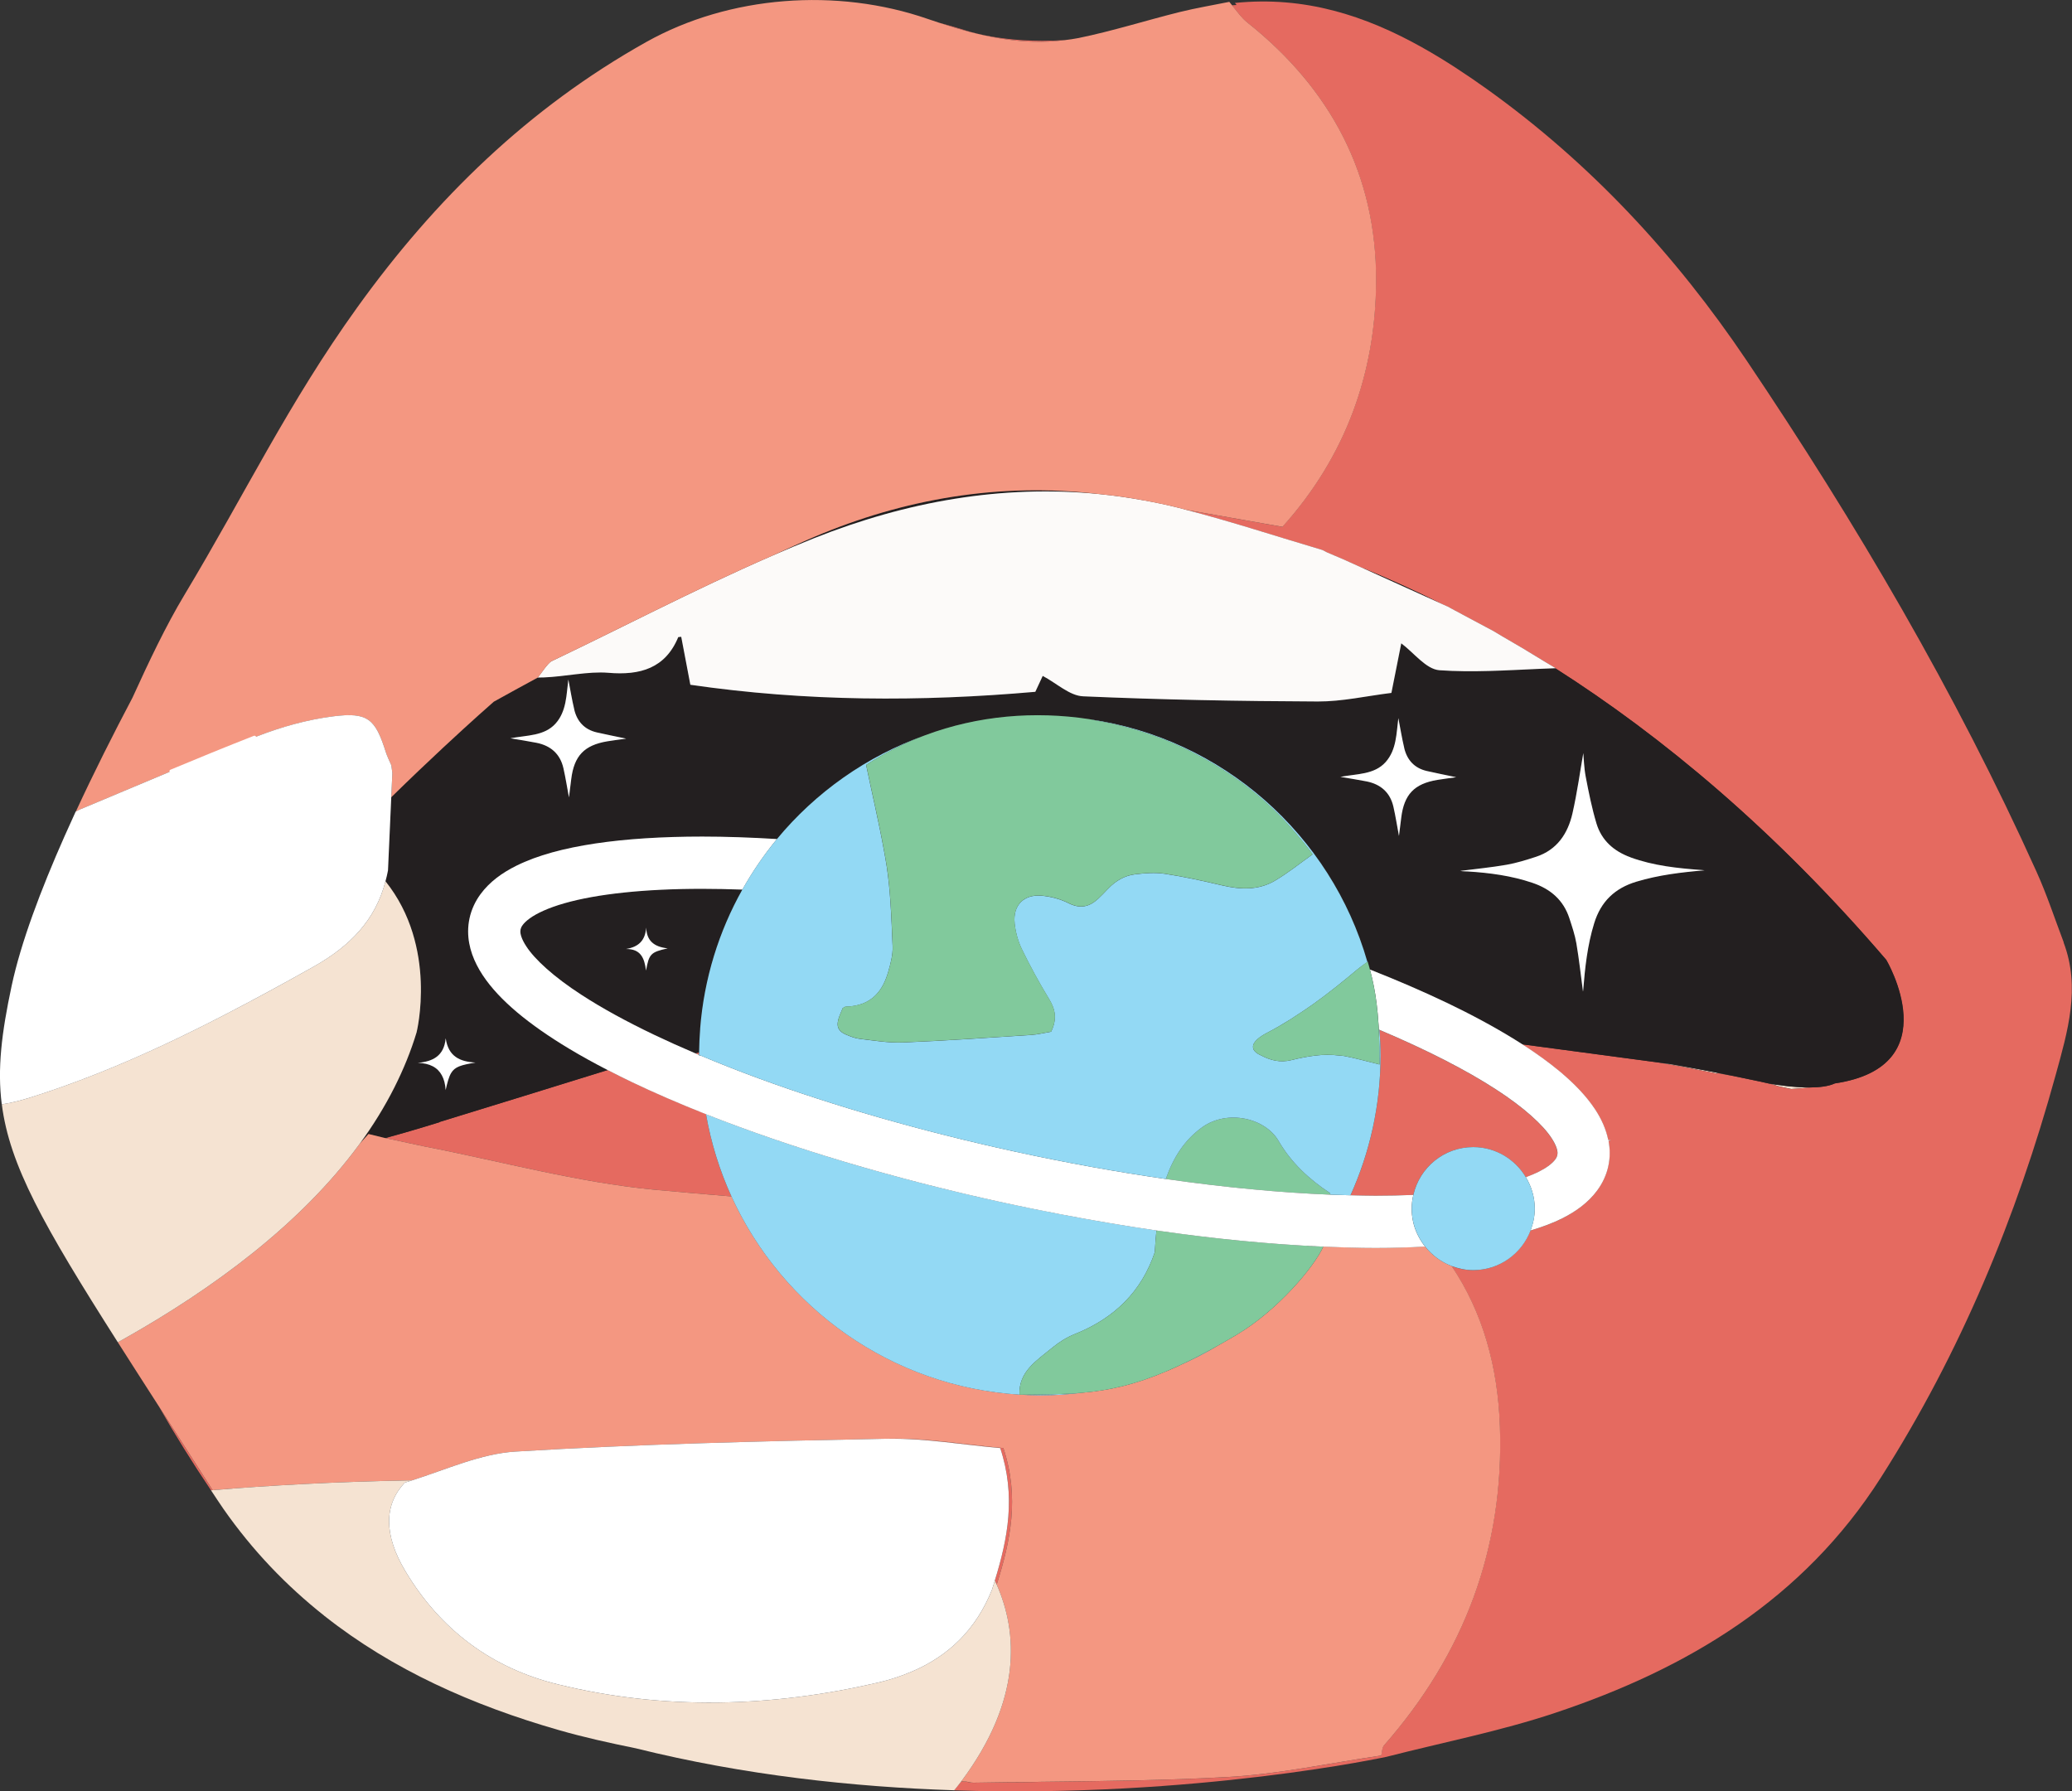
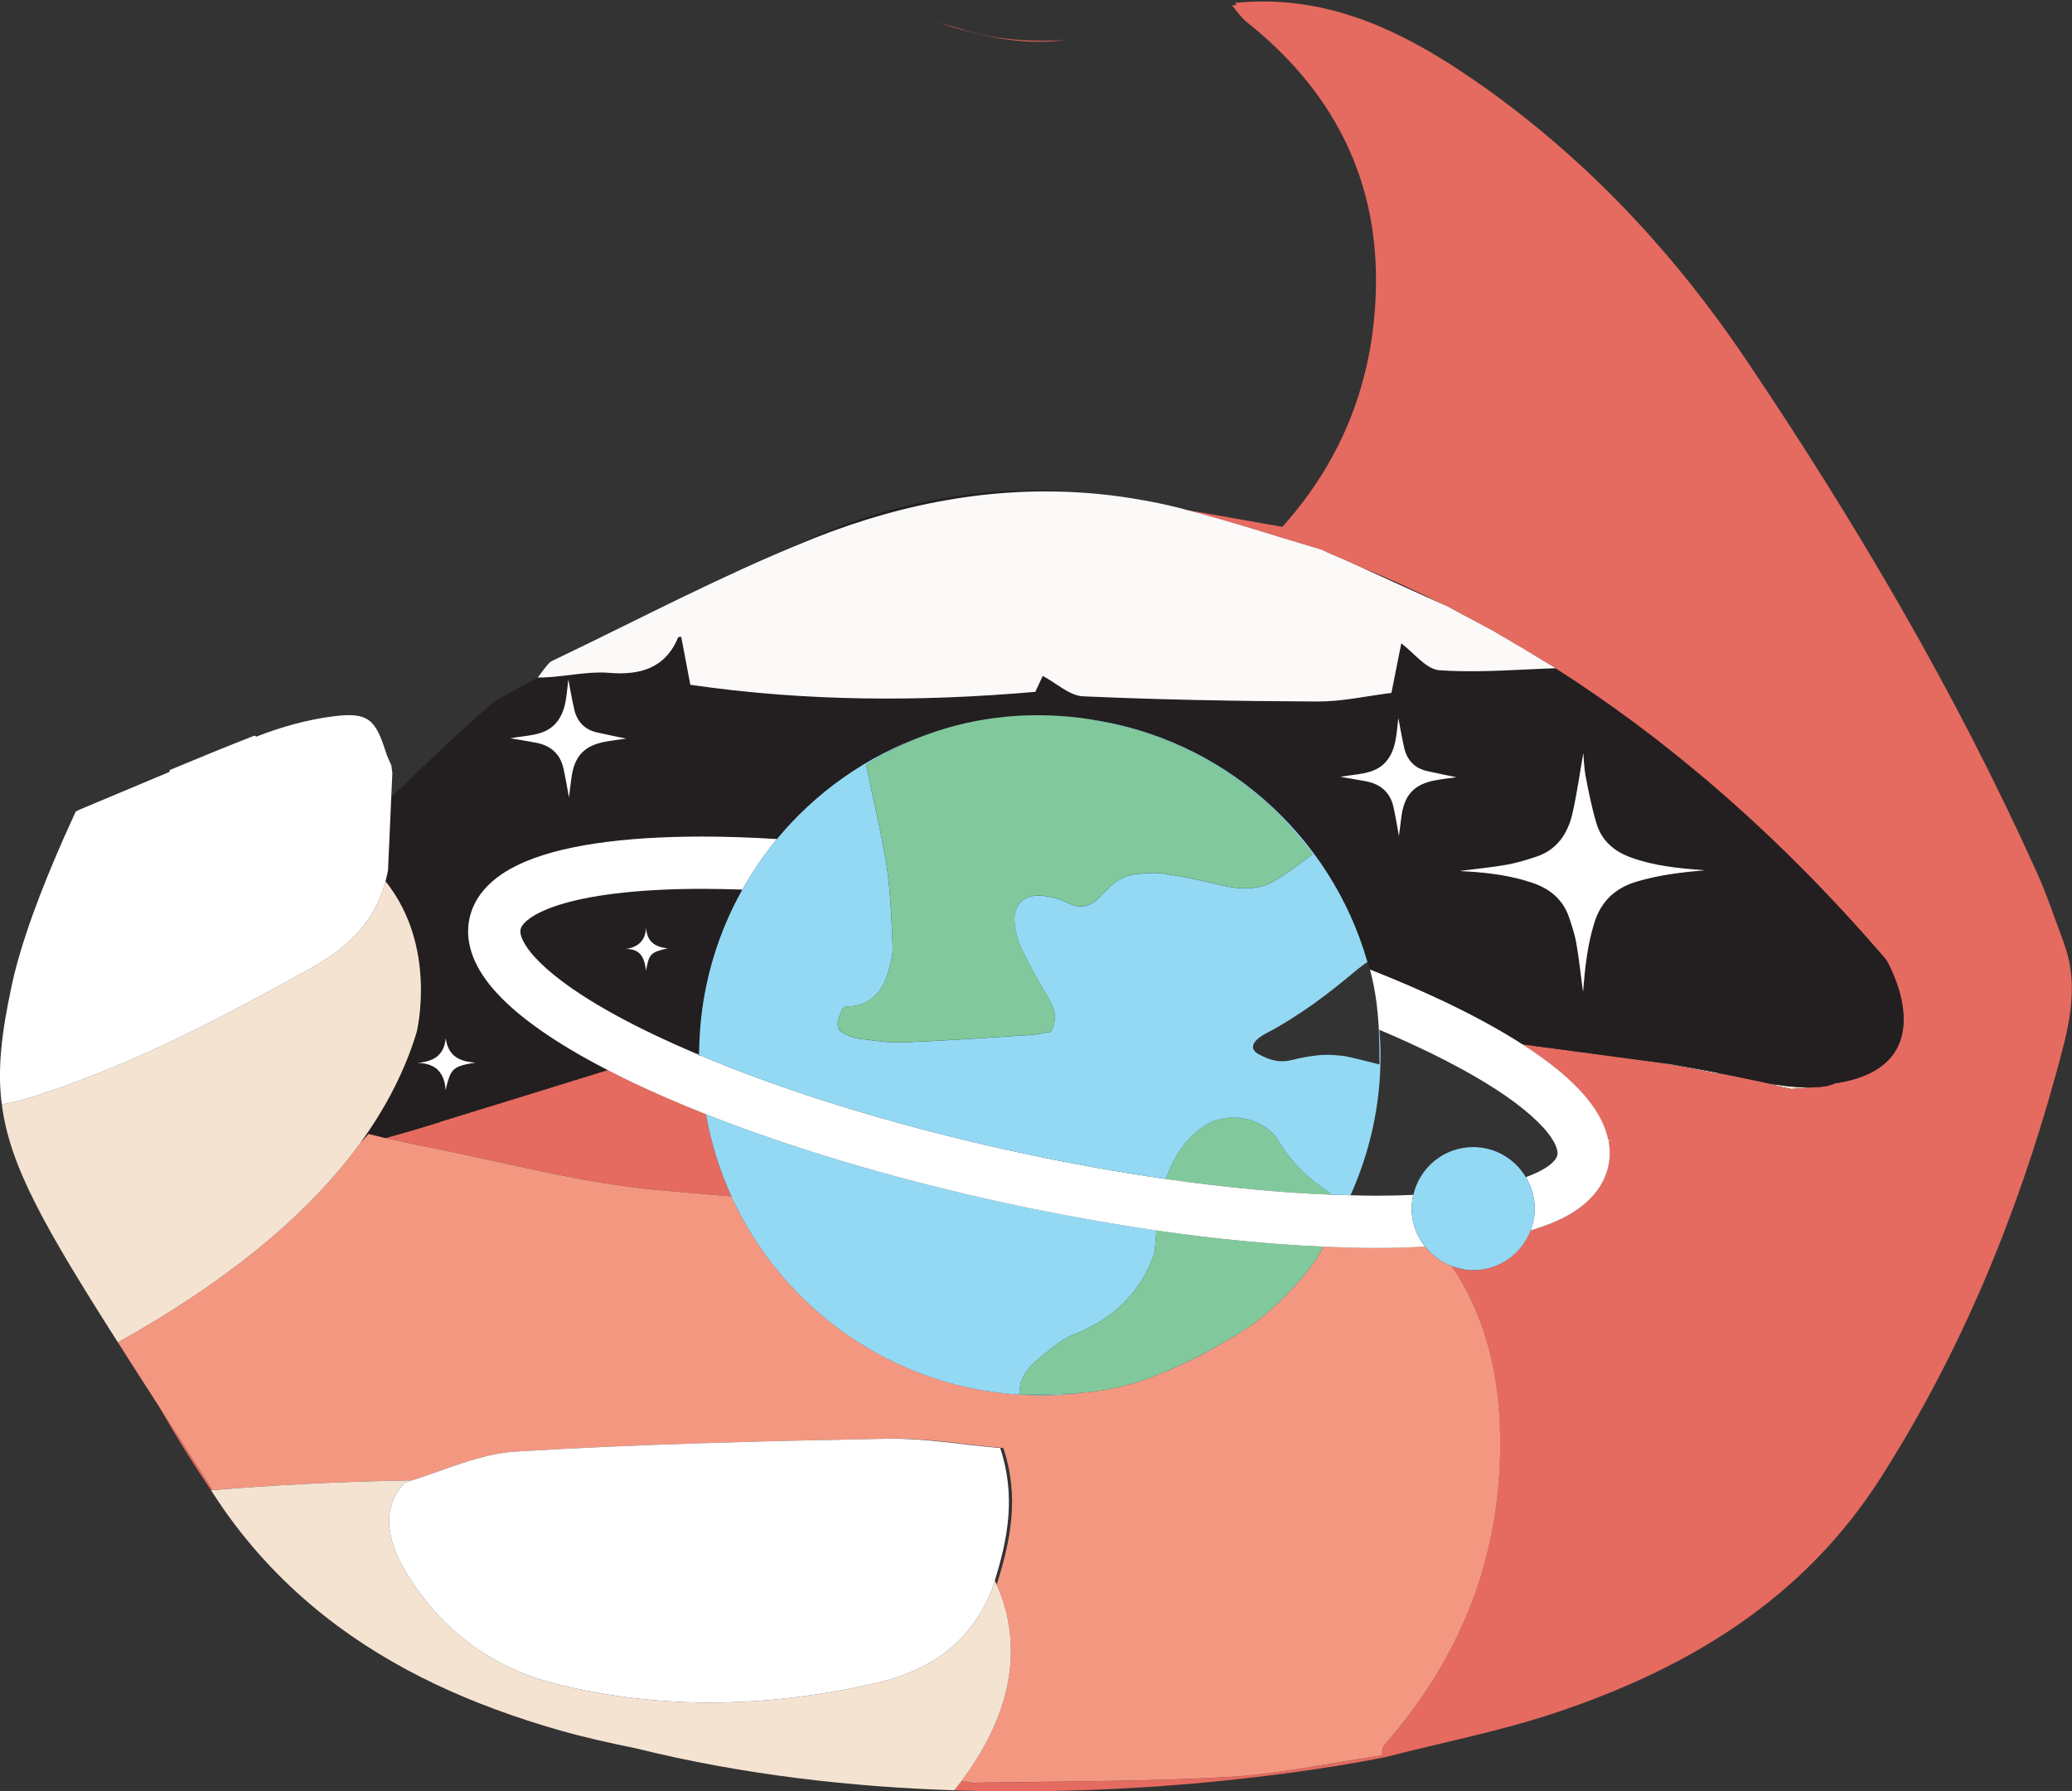
<svg xmlns="http://www.w3.org/2000/svg" id="Layer_2" viewBox="0 0 640.47 553.71">
  <rect x="0" y="0" width="640.47" height="553.71" fill="#333333" stroke="none" />
  <defs>
    <style>.cls-1{fill:#93d9f4;}.cls-2{fill:#fcfaf9;}.cls-3{fill:#231f20;}.cls-4{fill:#f5e3d2;}.cls-5{fill:#f49781;}.cls-6{fill:#fff;}.cls-7{fill:#e56a60;}.cls-8{fill:none;stroke:#fff;stroke-linecap:round;stroke-linejoin:round;}.cls-9{fill:#81c99c;}</style>
  </defs>
  <g id="Layer_1-2">
    <path class="cls-4" d="M549.69,335.76c1.33.29,2.66.58,3.99.86,1.96-.11,3.89-.29,5.78-.5-5.31.04-10.94-.9-12.37-1.16.87.26,1.75.48,2.6.8Z" />
    <path class="cls-4" d="M512.41,328.38c2.51.45,4.97.85,7.5,1.33,3.61.68,7.3,1.44,10.96,2.17v-.2c1.61.33,3.24.62,4.88.9-4.99-1.01-11.57-2.27-19.55-3.68-1.26-.17-2.52-.34-3.78-.5Z" />
    <path class="cls-7" d="M329.08,12.39c-19.13,1.28-31.27-3.2-31.27-3.2-2.56-.79-5.05-1.49-7.5-2.15,12.58,4.16,25.47,7.07,38.77,5.36Z" />
    <path class="cls-7" d="M216.54,326.28s.06.03.1.04c0-.01,0-.03,0-.04h-.1Z" />
    <path class="cls-7" d="M65.41,460.16c-5.9-9.23-11.32-17.66-16.31-25.42,5.03,8.81,10.42,17.44,16.13,25.93.17-.01.33-.03.5-.05-.1-.16-.22-.31-.32-.47Z" />
    <path class="cls-7" d="M195.27,334.46c-2.58-1.24-5.05-2.48-7.46-3.72-17.29,5.36-34.58,10.74-51.9,16.03l-.13.11c-6.36,1.98-11.86,3.57-16.76,4.9.64.14,1.29.28,1.93.41,3.43.73,6.86,1.47,10.29,2.2,23.73,4.6,47.29,11.13,71.24,13.39,7.86.74,15.74,1.39,23.62,2.05-3.65-7.99-6.32-16.52-7.87-25.44-8.22-3.25-15.91-6.58-22.96-9.95Z" />
-     <path class="cls-7" d="M417.46,369.47c2.61.06,5.25.14,7.73.14,4.07,0,7.96-.09,11.68-.25,1.93-8.45,9.46-14.77,18.5-14.77,6.94,0,12.95,3.76,16.27,9.31,3.01-1.1,5.36-2.3,6.89-3.42,1.08-.78,1.77-1.49,2.18-2.05.41-.57.56-.95.65-1.34l.06-.62c.01-.8-.33-2.36-1.83-4.63-2.56-3.98-8.48-9.45-17.14-15.04-9.22-6-21.5-12.29-36.04-18.43.2,2.62.33,5.26.33,7.93,0,15.4-3.34,30.01-9.29,43.19Z" />
-     <path class="cls-7" d="M214.86,325.56c.41.17.81.35,1.22.52,0-.24.02-.48.02-.73-.41.07-.83.14-1.24.21Z" />
-     <path class="cls-7" d="M310.15,447.62c-11.73-1.03-23.39-3.12-35.01-2.89-.17,0-.34,0-.51.01,11.47-.16,22.98,1.86,34.55,2.88,4.92,14.84,2.33,27.98-1.67,40.95.19.41.39.82.58,1.25,4.22-13.38,7.13-26.88,2.06-42.2Z" />
    <path class="cls-7" d="M637.91,291.29c-2.77-7.3-5.21-14.76-8.42-21.86-25-55.43-55.73-107.67-89.62-158.03-21.85-32.47-48.26-60.97-80.23-83.85-6.47-4.63-13.05-8.96-19.83-12.77v-.02s-.3-.15-.3-.15c-17.46-9.77-36.22-15.91-57.79-13.7l.51.63c-.47.02-.94.07-1.41.1,1.49,1.87,2.89,3.86,4.71,5.31,25.75,20.49,39.96,47.1,39.8,80.01-.13,28.55-9.53,54.32-28.95,75.89l-29.85-5.27c14.21,3.69,28.18,8.29,42.27,12.46.47.24.94.49,1.41.73,1.88.8,3.75,1.6,5.63,2.4l.11.06c1.56.71,3.12,1.41,4.68,2.12,8.05,3.28,16.39,7.03,24.96,11.31.8.36,1.61.73,2.41,1.09l.29.2c1.42.75,2.83,1.51,4.24,2.27,1.42.75,2.86,1.51,4.29,2.29,1.59.85,3.18,1.7,4.77,2.55.91.54,1.81,1.08,2.72,1.62,4.24,2.42,8.53,4.98,12.86,7.67,1.25.75,2.5,1.49,3.75,2.24-.06,0-.12,0-.18,0,32.86,20.94,67.84,49.94,102.28,90.13,0,0,19.5,32.92-15.92,38.18-1.93.91-4.74,1.23-7.67,1.25-1.89.22-3.82.39-5.78.5-1.33-.28-2.66-.57-3.99-.86-.85-.32-1.73-.54-2.6-.8-.22-.04-.38-.07-.38-.07,0,0-3.88-.9-10.97-2.33-1.64-.28-3.27-.56-4.89-.9v.2c-3.65-.73-7.34-1.49-10.95-2.17-2.53-.47-4.99-.87-7.5-1.33-13.96-1.86-27.92-3.73-41.88-5.59,4.45,2.86,8.44,5.74,11.91,8.66,4.37,3.69,7.96,7.44,10.64,11.5,1.91,2.9,3.35,6.05,4.04,9.43.28.04.52.09.83.13-.28.07-.48.12-.74.18.23,1.23.37,2.48.37,3.76,0,1.35-.14,2.72-.44,4.06-.59,2.73-1.8,5.28-3.4,7.45-2.82,3.82-6.66,6.56-11.05,8.77-2.89,1.43-6.13,2.61-9.59,3.64-2.74,7.14-9.61,12.24-17.72,12.24-2.36,0-4.59-.48-6.67-1.27,9.66,14.35,14.29,31.11,14.93,49.59,1.3,37.58-11.04,70.36-35.81,98.57-.65.73-.59,2.09-.87,3.16-15.82,2.3-31.57,5.74-47.47,6.64-19.27,1.08-38.58,1.26-57.9,1.48h0s-3.62.14-9.99.14c-3.54.05-7.09.08-10.64.15-.63.01-1.3-.13-2.25-.34-.51-.01-1.07-.04-1.6-.05-.67.9-1.44,1.82-2.16,2.73,74.81,2.44,133.77-10.39,133.77-10.39,17.36-4.45,35.06-7.9,52.02-13.56,40.99-13.68,76.66-35.03,100.67-72.71,24.65-38.68,41.93-80.43,54.05-124.47,3.71-13.47,7.75-26.95,2.45-40.97Z" />
    <path class="cls-3" d="M444.99,207.19c-4.14-.29-7.93-5.43-11.81-8.32-.8,4.04-1.83,9.2-3.05,15.33-7.76.96-15.26,2.67-22.75,2.65-24.19-.09-48.4-.54-72.56-1.6-4.15-.18-8.13-4.02-12.47-6.31.07-.16-.88,1.88-2.29,4.92-35.37,3.1-70.84,3.03-106.63-2.18-1.1-5.78-1.96-10.29-2.82-14.83l-.92.1c-3.99,9.63-11.79,11.87-21.63,11.03-6.1-.52-13.5,1.2-19.87,1.43-.66.02-1.31.05-1.94.04,0,0,0,0,0,0-4.55,2.46-9.09,4.94-13.61,7.46-.44.39-6.57,5.74-15.64,14.19-4.7,4.38-10.17,9.58-16.05,15.34-.34,7.55-.68,15.1-1.01,22.65-.2,1.16-.5,2.24-.78,3.34,16.26,20.27,9.62,46.71,9.62,46.71-1.77,5.88-4.1,11.55-6.87,17.04-3.03,6.01-6.61,11.79-10.66,17.34.89-.98,1.78-1.96,2.66-2.95,1.62.4,3.24.79,4.87,1.19.09.02.17.04.26.06,4.9-1.33,10.4-2.92,16.76-4.9l.13-.11c17.31-5.3,34.6-10.68,51.9-16.03-4.24-2.19-8.23-4.39-11.92-6.61-6.16-3.7-11.55-7.45-16.06-11.24-4.37-3.69-7.96-7.44-10.64-11.5-2.65-4.03-4.48-8.56-4.49-13.51,0-1.35.14-2.72.44-4.06.59-2.73,1.8-5.28,3.4-7.45,2.82-3.82,6.66-6.56,11.05-8.77,6.63-3.28,14.76-5.42,24.39-6.88,9.62-1.44,20.74-2.14,33.11-2.14,7.26,0,15.01.28,23.08.76,11.98-14.48,27.78-25.67,45.84-32.09,16.28-6.08,33.8-7.53,50.69-4.96,41.25,5.9,74.75,35.75,85.99,75.02.04-.03.06-.05.1-.07.26.81.46,1.62.69,2.44,8.44,3.32,16.32,6.73,23.54,10.18,7.86,3.77,14.92,7.57,21.14,11.42.81.5,1.61,1,2.39,1.5,13.96,1.86,27.92,3.73,41.88,5.59,1.26.17,2.52.34,3.78.5,7.99,1.4,14.56,2.67,19.55,3.68,7.09,1.43,10.97,2.33,10.97,2.33,0,0,.16.03.38.07,1.43.26,7.06,1.2,12.37,1.16,2.92-.02,5.74-.34,7.67-1.25,35.42-5.26,15.92-38.18,15.92-38.18-34.44-40.18-69.42-69.18-102.28-90.13-1.68.05-3.35.13-5.03.2-10.27.44-20.56,1.14-30.74.42ZM146.98,328.46c-4.48.74-6.38,1.27-7.56,3.26-.68,1.15-1.12,2.78-1.68,5.24-.1-1.82-.5-3.33-1.17-4.56-1.32-2.45-3.76-3.75-7.45-3.84,4.67-.41,8.13-2.13,8.63-7.55.81,5.65,4.48,7.2,9.21,7.46ZM187.73,229.15c-7.14,1.19-10.28,4.49-11.16,11.71-.23,1.84-.46,3.69-.7,5.62-.58-3.07-1.04-6.07-1.71-9.02-1.01-4.42-3.93-6.97-8.31-7.85-2.5-.5-5.02-.88-8.08-1.4,5.17-.97,10.46-.68,13.95-4.54,3.43-3.81,3.35-8.96,3.96-13.62.61,3.1,1.11,6.21,1.83,9.27.88,3.69,3.16,6.17,6.94,7.06,2.81.66,5.65,1.2,9.13,1.93-2.35.33-4.11.54-5.84.83ZM444.29,241.08c-7.14,1.19-10.28,4.49-11.16,11.71-.23,1.84-.46,3.69-.7,5.62-.58-3.07-1.04-6.07-1.71-9.02-1.01-4.42-3.93-6.97-8.31-7.85-2.5-.5-5.02-.88-8.08-1.4,5.17-.97,10.46-.68,13.95-4.54,3.43-3.81,3.35-8.96,3.96-13.62.61,3.1,1.11,6.21,1.83,9.27.88,3.69,3.16,6.17,6.94,7.06,2.81.66,5.65,1.2,9.13,1.93-2.35.33-4.11.54-5.84.83ZM505.82,272.51c-6.65,2.01-10.97,6.11-13.05,12.83-2.11,6.82-2.85,13.8-3.41,20.84l-.06.26c-.63-4.77-1.18-9.82-2.03-14.82-.45-2.65-1.34-5.23-2.17-7.8-1.84-5.65-5.84-9.06-11.38-10.94-6.5-2.21-13.21-3.1-20.01-3.53-.78-.05-1.56,0-2.33-.17,4.76-.61,9.54-1.06,14.26-1.89,3.1-.54,6.14-1.49,9.14-2.47,6.52-2.13,9.86-7.19,11.28-13.46,1.48-6.53,2.39-13.19,3.34-18.6.15,1.56.21,4.49.75,7.32.93,4.84,1.9,9.69,3.31,14.41,1.58,5.27,5.37,8.61,10.54,10.49,7.16,2.61,14.63,3.37,22.14,3.92l.76.08c-7.16.6-14.2,1.44-21.08,3.51Z" />
    <path class="cls-3" d="M339.87,152.73c-31.03-3.71-60.57,1.51-88.11,13.18-4.37,1.85-8.67,3.85-12.98,5.82,4.27-1.85,8.55-3.67,12.88-5.38,28.49-11.31,58.06-16.62,88.22-13.63Z" />
    <path class="cls-3" d="M216.44,317.93c1.22-15.51,5.8-30.07,13.03-42.96-4.27-.15-8.41-.24-12.39-.24-17.89-.02-32.68,1.6-42.58,4.45-4.95,1.4-8.62,3.12-10.77,4.69-1.08.78-1.77,1.49-2.18,2.05-.41.57-.56.95-.65,1.34l-.06.62c-.01.8.33,2.36,1.83,4.63,2.56,3.98,8.48,9.45,17.14,15.04,6.17,4.02,13.73,8.16,22.38,12.3,3.98,1.91,8.23,3.81,12.67,5.7.41-.07.83-.14,1.24-.21.02-2.5.14-4.97.34-7.43ZM199.68,300.02c-.47-3.86-1.64-6.74-6.22-6.66,3.86-.6,6-2.6,6.26-6.57.17,3.92,2.27,5.9,6.64,6.38-5.25,1.16-5.76,1.72-6.69,6.86Z" />
    <path class="cls-3" d="M420.64,175.33c8.32,3.77,16.64,7.54,24.96,11.31-8.58-4.28-16.92-8.03-24.96-11.31Z" />
    <path class="cls-2" d="M353.28,154.62c-4.48-.82-8.95-1.45-13.41-1.89-30.15-3-59.72,2.32-88.22,13.63-4.32,1.72-8.61,3.53-12.88,5.38-12.29,5.33-24.37,11.14-36.41,17.05-3.46,1.7-6.91,3.4-10.37,5.11-7.15,3.53-14.3,7.04-21.48,10.47-1.18.56-3.38,4-4.3,5.07,0,0,0,0,0,0,.63.01,1.29-.01,1.94-.04,6.37-.23,13.77-1.95,19.87-1.43,9.85.85,17.65-1.39,21.63-11.03l.92-.1c.86,4.54,1.72,9.05,2.82,14.83,35.79,5.21,71.27,5.28,106.63,2.18,1.41-3.04,2.37-5.08,2.29-4.92,4.34,2.3,8.32,6.13,12.47,6.31,24.17,1.06,48.37,1.51,72.56,1.6,7.49.03,14.99-1.69,22.75-2.65,1.22-6.13,2.25-11.29,3.05-15.33,3.89,2.89,7.67,8.03,11.81,8.32,10.18.72,20.47.03,30.74-.42,1.68-.07,3.36-.15,5.03-.2.06,0,.12,0,.18,0-1.25-.75-2.5-1.49-3.75-2.24-4.33-2.69-8.62-5.25-12.86-7.67-.91-.54-1.81-1.08-2.72-1.62-1.59-.85-3.18-1.7-4.77-2.55-1.44-.78-2.87-1.54-4.29-2.29-1.41-.75-2.83-1.51-4.24-2.27l-.29-.2c-.8-.36-1.61-.73-2.41-1.09-8.32-3.77-16.64-7.54-24.96-11.31-1.56-.71-3.12-1.41-4.68-2.12l-.11-.06c-1.88-.8-3.75-1.59-5.63-2.4-.47-.24-.94-.48-1.41-.73-14.08-4.17-28.05-8.76-42.27-12.46-.7-.18-1.4-.39-2.11-.57-3.73-.94-7.45-1.71-11.16-2.38Z" />
-     <path class="cls-5" d="M24.68,250.24c.68-.28,1.36-.57,2.04-.85,8.73-3.64,17.43-7.34,26.16-10.98,8.57-3.58,17.15-7.1,25.8-10.48.22-.09.44-.18.66-.26,0,0,0,0,0,0,7.56-2.94,15.62-5.2,23.65-6.23,10.76-1.37,13.05.82,16.29,11.12.43,1.39,1.12,2.7,1.69,4.03,0,0,0,0,0,0,.03.23.06.46.09.7.07.57.15,1.14.22,1.71-.08,1.84-.17,3.68-.25,5.53-.03.63-.06,1.27-.09,1.9,5.88-5.77,11.35-10.96,16.05-15.34,9.06-8.44,15.19-13.8,15.64-14.19,4.51-2.52,9.06-4.99,13.61-7.46.92-1.07,3.12-4.51,4.3-5.07,7.19-3.43,14.34-6.94,21.48-10.47,3.45-1.7,6.91-3.41,10.37-5.11,12.04-5.91,24.12-11.72,36.41-17.05,4.32-1.97,8.62-3.97,12.98-5.82,27.54-11.67,57.08-16.9,88.11-13.18,4.46.44,8.93,1.07,13.41,1.89,3.71.68,7.43,1.44,11.16,2.38.71.18,1.4.39,2.11.57l29.85,5.27c19.42-21.57,28.81-47.34,28.95-75.89.16-32.91-14.05-59.52-39.8-80.01-1.82-1.45-3.22-3.44-4.71-5.31-.29-.36-.57-.73-.87-1.07-5.15,1.04-10.34,1.91-15.43,3.17-10.42,2.6-20.7,5.87-31.21,8.02-1.42.29-2.83.46-4.24.64-13.3,1.71-26.19-1.2-38.77-5.36-1.17-.39-2.33-.76-3.5-1.17-28.14-9.78-61.38-7.27-87.04,7.09-36.4,20.38-65.29,48.58-89.32,81.99-21.39,29.73-34.61,57.54-53.49,88.97-5.76,9.59-10.97,20.6-16.04,31.74-5.86,11.11-11.95,23.17-17.53,35.25.43-.22.86-.43,1.29-.66,0,0,0,0,0,0Z" />
    <path class="cls-5" d="M65.73,460.63c17.08-1.44,37.69-2.62,61.66-3.04,10.63-3.36,21.17-8.23,31.97-8.89,38.21-2.33,76.52-3.23,114.81-3.97.15,0,.31.01.46.01.17,0,.34,0,.51-.01,11.62-.23,23.28,1.86,35.01,2.89,5.07,15.31,2.16,28.82-2.06,42.2,6.47,14.72,7.94,35.58-10.98,60.85.52.02,1.09.04,1.6.05.95.2,1.61.35,2.25.34,3.55-.06,7.09-.1,10.64-.15,6.37,0,9.99-.13,9.99-.13h0c19.31-.22,38.63-.4,57.9-1.48,15.9-.89,31.65-4.34,47.47-6.64.28-1.07.22-2.42.87-3.16,24.77-28.21,37.12-60.99,35.81-98.57-.64-18.48-5.27-35.24-14.93-49.59-3.27-1.23-6.07-3.33-8.2-6.03-4.87.27-9.95.42-15.32.43-5.14,0-10.58-.17-16.13-.41-2.83,6.24-14.09,19.73-26.84,27.29-2.06,1.22-4.03,2.36-5.93,3.42-3.73,2.27-7.67,4.23-11.69,6.03-1.33.62-2.63,1.21-3.9,1.74-9.92,4.23-17.82,5.97-26.08,6.69-4.24.52-8.54.82-12.92.82-2.12,0-4.22-.08-6.31-.21-.09,0-.17,0-.25,0,0,0,0-.01,0-.02-39.65-2.45-73.33-26.88-89.03-61.26-7.88-.66-15.76-1.31-23.62-2.05-23.95-2.26-47.51-8.79-71.24-13.39-3.43-.73-6.86-1.47-10.29-2.2-.64-.14-1.29-.28-1.93-.41-.09-.02-.18-.04-.26-.06-1.62-.4-3.25-.8-4.87-1.19-.88,1-1.77,1.97-2.66,2.95-.09.13-.18.26-.28.39-17.9,24.35-44.74,44.3-72.9,60.14-.55.31-1.1.61-1.64.91,3.87,6.09,8.08,12.64,12.69,19.81,4.98,7.75,10.41,16.19,16.31,25.42.1.16.22.31.32.47Z" />
    <path class="cls-4" d="M110.96,353.88c.09-.13.18-.26.28-.39,4.05-5.55,7.63-11.33,10.66-17.34,2.76-5.49,5.1-11.16,6.87-17.04,0,0,6.64-26.43-9.62-46.71-3.08,12.07-11.06,20.13-22.18,26.38-9.22,5.19-18.49,10.25-27.86,15.08-3,1.55-6.01,3.06-9.04,4.56-2.8,1.38-5.62,2.75-8.45,4.08-13.97,6.55-28.26,12.4-43.12,17.02-.08.02-.15.04-.23.06-2.56.79-5.14,1.37-7.71,1.79,2.39,18.78,12.8,37.33,35.86,73.55.55-.3,1.1-.61,1.64-.91,28.16-15.84,55.01-35.79,72.9-60.14Z" />
    <path class="cls-8" d="M52.87,238.4c8.57-3.58,17.15-7.1,25.8-10.48" />
    <path class="cls-6" d="M8.5,339.53c14.86-4.62,29.15-10.46,43.12-17.02,2.83-1.33,5.64-2.69,8.45-4.08,3.02-1.49,6.04-3.01,9.04-4.56,9.37-4.84,18.64-9.9,27.86-15.08,11.12-6.26,19.09-14.31,22.18-26.38.28-1.1.58-2.17.78-3.34.34-7.55.68-15.1,1.01-22.65.03-.63.06-1.27.09-1.9.08-1.84.17-3.68.25-5.53-.07-.57-.15-1.14-.22-1.71-.03-.23-.06-.46-.09-.7,0,0,0,0,0,0-.57-1.34-1.25-2.65-1.69-4.03-3.24-10.3-5.53-12.49-16.29-11.12-8.03,1.02-16.09,3.28-23.65,6.23,0,0,0,0,0,0-.22.09-.44.18-.66.26-8.64,3.37-17.23,6.9-25.8,10.48-8.73,3.64-17.43,7.34-26.16,10.98-.68.28-1.36.57-2.04.85,0,0,0,0,0,0-.42.23-.86.44-1.29.66-1.17,2.54-2.31,5.08-3.44,7.61-7.39,16.67-13.5,32.93-16.33,46.15-3.15,14.72-4.47,25.77-3.07,36.73,2.57-.42,5.15-1.01,7.71-1.79.08-.02.15-.04.23-.06Z" />
    <path class="cls-4" d="M308.09,489.82c-.19-.42-.39-.83-.58-1.25-.29.93-.56,1.86-.86,2.78-4.95,12.41-13.45,20.47-24.61,25.28-3.32,1.43-6.85,2.6-10.62,3.48-32.99,7.63-66.1,8.65-99.09.52-20.37-5.02-36.2-16.87-47.02-34.95-6.75-11.28-6.61-20.57-.2-27.37.76-.22,1.52-.48,2.28-.72-23.97.42-44.59,1.6-61.66,3.04-.17.01-.33.03-.5.05,1.28,1.91,2.51,3.84,3.83,5.73,9.08,13,19.56,23.84,31.13,33v.04s.18.11.18.11c21,16.58,45.64,27.56,72.36,35.23,7.82,2.25,15.78,4,23.79,5.63,33.5,8.33,67.33,11.97,98.44,12.98.73-.91,1.49-1.83,2.16-2.73,18.92-25.28,17.45-46.13,10.98-60.85Z" />
    <path class="cls-6" d="M309.18,447.62c-11.57-1.02-23.08-3.04-34.55-2.88-.15,0-.31-.01-.46-.01-38.29.74-76.6,1.64-114.81,3.97-10.8.66-21.34,5.53-31.97,8.89-.76.24-1.52.49-2.28.72-6.41,6.8-6.55,16.09.2,27.37,10.82,18.09,26.65,29.94,47.02,34.95,33,8.12,66.1,7.11,99.09-.52,3.77-.87,7.3-2.05,10.62-3.48,11.16-4.8,19.66-12.87,24.61-25.28.3-.93.57-1.85.86-2.78,4-12.97,6.58-26.11,1.67-40.95Z" />
    <path class="cls-1" d="M321.69,431.33c4.38,0,8.68-.3,12.92-.82-5.91.52-12.02.54-19.23.61,2.09.12,4.19.21,6.31.21Z" />
    <path class="cls-1" d="M325.41,416.48c2.04-1.67,4.38-3.13,6.81-4.1,12.36-4.92,20.68-13.26,24.73-25.29.13-2.46.31-4.69.51-6.75-9.72-1.41-19.74-3.1-29.96-5.07-5.66-1.09-11.38-2.25-17.16-3.5-34.51-7.52-66.05-17.05-92.11-27.36,1.55,8.92,4.23,17.44,7.87,25.44,15.7,34.38,49.38,58.82,89.03,61.26-.28-7.1,5.14-10.43,10.28-14.63Z" />
    <path class="cls-1" d="M376.28,416.05c-4.25,2.38-8.1,4.35-11.69,6.03,4.02-1.8,7.96-3.75,11.69-6.03Z" />
    <path class="cls-9" d="M395.24,352.71c-4.17-7.18-15.88-9.83-23.64-4.26-5.43,3.9-8.84,9.18-11.24,15.99,18.35,2.64,35.51,4.24,50.92,4.85-.1-.29-.18-.52-.31-.6-6.37-4.19-11.87-9.34-15.73-15.98Z" />
    <path class="cls-9" d="M357.46,380.34c-.2,2.07-.38,4.29-.51,6.75-4.05,12.03-12.37,20.37-24.73,25.29-2.43.97-4.77,2.44-6.81,4.1-5.14,4.2-10.56,7.53-10.28,14.63,0,0,0,.01,0,.02.09,0,.17,0,.25,0,7.21-.07,13.32-.09,19.23-.61,8.26-.73,16.16-2.46,26.08-6.69,1.26-.54,2.56-1.12,3.9-1.74,3.59-1.67,7.44-3.65,11.69-6.03,1.9-1.07,3.87-2.2,5.93-3.42,12.75-7.56,24.02-21.05,26.84-27.29-.15,0-.31-.02-.46-.02-15.7-.7-32.87-2.33-51.14-4.98Z" />
    <path class="cls-6" d="M436.36,373.6c0-1.46.2-2.87.51-4.24-3.73.16-7.61.25-11.68.25-2.49,0-5.13-.08-7.73-.14-2.04-.05-4.07-.1-6.17-.18-15.41-.62-32.58-2.21-50.92-4.85-14.9-2.14-30.53-4.95-46.59-8.45-29.11-6.34-56.06-14.16-79.02-22.56-6.37-2.33-12.39-4.71-18.11-7.11-.03-.01-.06-.03-.1-.04h-.46c0-.07,0-.13,0-.19-.41-.17-.81-.35-1.22-.52-4.44-1.89-8.68-3.8-12.67-5.7-8.66-4.14-16.22-8.29-22.38-12.3-8.66-5.59-14.58-11.06-17.14-15.04-1.5-2.27-1.85-3.83-1.83-4.63l.06-.62c.09-.39.24-.78.65-1.34.41-.56,1.1-1.27,2.18-2.05,2.14-1.57,5.82-3.29,10.77-4.69,9.9-2.84,24.69-4.46,42.58-4.45,3.97,0,8.12.09,12.39.24,3.1-5.53,6.68-10.77,10.69-15.63-8.07-.49-15.82-.76-23.08-.76-12.37,0-23.48.7-33.11,2.14-9.63,1.46-17.77,3.6-24.39,6.88-4.4,2.2-8.23,4.94-11.05,8.77-1.6,2.17-2.81,4.72-3.4,7.45-.29,1.34-.44,2.71-.44,4.06.01,4.95,1.84,9.47,4.49,13.51,2.68,4.06,6.27,7.8,10.64,11.5,4.51,3.79,9.9,7.54,16.06,11.24,3.69,2.22,7.68,4.42,11.92,6.61,2.41,1.24,4.88,2.49,7.46,3.72,7.05,3.37,14.74,6.69,22.96,9.95,26.06,10.3,57.59,19.83,92.11,27.36,5.78,1.26,11.5,2.42,17.16,3.5,10.22,1.96,20.24,3.66,29.96,5.07,18.27,2.65,35.44,4.27,51.14,4.98.15,0,.31.02.46.02,5.56.24,10.99.41,16.13.41,5.37,0,10.44-.16,15.32-.43-1.83-2.32-3.19-5.03-3.78-8.04-.23-1.19-.37-2.42-.37-3.69Z" />
    <path class="cls-6" d="M447,309.87c-7.22-3.45-15.1-6.85-23.54-10.18.96,3.51,1.62,7,2.06,10.49.25,2.02.44,4.04.57,6.07.02.3.05.61.07.91.02.37.03.73.05,1.1.07.03.14.06.22.09,14.53,6.14,26.82,12.43,36.04,18.43,8.66,5.59,14.58,11.06,17.14,15.04,1.5,2.27,1.85,3.83,1.83,4.63l-.06.62c-.09.39-.24.78-.65,1.34-.41.56-1.1,1.27-2.18,2.05-1.53,1.12-3.88,2.32-6.89,3.42,1.7,2.85,2.74,6.14,2.74,9.7,0,2.4-.49,4.67-1.3,6.78,3.47-1.04,6.7-2.21,9.59-3.64,4.4-2.2,8.23-4.94,11.05-8.77,1.6-2.17,2.81-4.72,3.4-7.45.29-1.34.44-2.71.44-4.06,0-1.28-.14-2.54-.37-3.76.26-.06.46-.12.74-.18-.31-.04-.54-.09-.83-.13-.69-3.38-2.13-6.53-4.04-9.43-2.68-4.06-6.27-7.8-10.64-11.5-3.47-2.91-7.46-5.8-11.91-8.66-.78-.5-1.58-1-2.39-1.5-6.23-3.85-13.28-7.65-21.14-11.42Z" />
    <path class="cls-1" d="M471.65,363.89c-3.32-5.55-9.33-9.31-16.27-9.31-9.04,0-16.57,6.32-18.5,14.77-.31,1.37-.51,2.78-.51,4.24,0,1.26.14,2.49.37,3.69.59,3.01,1.95,5.72,3.78,8.04,2.13,2.69,4.93,4.8,8.2,6.03,2.08.78,4.31,1.27,6.67,1.27,8.11,0,14.98-5.09,17.72-12.24.81-2.11,1.3-4.38,1.3-6.78,0-3.56-1.04-6.86-2.74-9.7Z" />
    <path class="cls-1" d="M216.44,317.93c-.19,2.45-.32,4.93-.34,7.43,0,.24-.02.48-.02.73,0,.07,0,.13,0,.19h.56s0,.03,0,.04c5.71,2.4,11.74,4.78,18.11,7.11,22.96,8.4,49.91,16.22,79.02,22.56,16.06,3.5,31.69,6.3,46.59,8.45,2.4-6.8,5.82-12.09,11.24-15.99,7.77-5.57,19.47-2.92,23.64,4.26,3.86,6.64,9.36,11.78,15.73,15.98.13.08.21.31.31.6,2.1.08,4.14.13,6.17.18,5.95-13.18,9.29-27.79,9.29-43.19,0-2.67-.13-5.31-.33-7.93-.07-.03-.14-.06-.22-.09.17,3.59.22,7.17.22,10.78-3.79-.92-7.32-1.94-10.9-2.61-.5-.09-.99-.09-1.49-.15-2.47-.3-4.93-.29-7.37,0-2.52.3-5.02.81-7.49,1.42-3.46.85-6.43.07-9.29-1.42-.32-.17-.64-.3-.96-.48-1.99-1.16-2.11-2.8-.42-4.4.89-.84,1.97-1.51,3.06-2.08,2.48-1.29,4.88-2.69,7.23-4.15.58-.36,1.14-.76,1.72-1.13,1.84-1.19,3.67-2.4,5.45-3.67,4.69-3.36,9.19-6.98,13.63-10.71.39-.33.81-.64,1.25-.97.42-.31.89-.66,1.38-1.01.16-.12.29-.21.46-.33-11.24-39.27-44.74-69.13-85.99-75.02.77.12,1.52.33,2.29.46,1.96.34,3.9.73,5.82,1.17,1.3.3,2.59.64,3.88.99,1.86.51,3.7,1.06,5.52,1.66,1.06.35,2.12.69,3.17,1.07,2.12.78,4.2,1.63,6.25,2.54,1.54.68,3.06,1.4,4.56,2.15.37.19.74.39,1.1.58,11.8,6.03,22.42,14.24,31.06,24.41,1.45,1.67,2.86,3.36,4.21,5.12.4.54.81,1.06,1.19,1.61-.02.01-.03.03-.05.04-3.85,2.73-7.55,5.73-11.61,8.12-5.1,3-10.68,2.76-16.34,1.43-5.86-1.38-11.76-2.68-17.7-3.58-3-.46-6.17-.2-9.21.17-3.12.38-5.84,1.94-8.07,4.22-.15.16-.31.31-.46.46-.92.96-1.82,1.93-2.8,2.83-2.73,2.53-5.56,3.24-9.19,1.41-2.56-1.29-5.57-2.09-8.43-2.32-5.47-.44-8.78,3.02-8.25,8.44,0,.04,0,.07,0,.11.29,2.73,1.06,5.56,2.26,8.03,2.57,5.29,5.41,10.47,8.47,15.5.47.77.85,1.54,1.13,2.3.3.8.49,1.61.56,2.43.13,1.63-.21,3.34-1.15,5.25-2.12.35-4.17.87-6.25,1-13.17.85-26.34,1.77-39.52,2.31-4.44.18-8.93-.6-13.37-1.11-1.51-.18-3-.78-4.4-1.39-.99-.43-1.59-.93-1.98-1.52-.52-.8-.6-1.79-.21-3.21.13-.46.3-.9.48-1.34.28-.71.58-1.4.83-2.03.42-.23.66-.46.89-.46,8.46-.19,11.65-5.38,13.21-10.82.73-2.55,1.45-5.25,1.34-7.85-.19-4.48-.36-8.98-.66-13.46-.25-3.78-.6-7.55-1.17-11.28-.27-1.77-.6-3.52-.92-5.28-1.58-8.69-3.64-17.32-5.44-26.03,2.76-1.79,5.6-3.41,8.48-4.88,3.2-1.63,6.47-3.05,9.78-4.29-18.06,6.41-33.86,17.61-45.84,32.09-4.02,4.86-7.59,10.09-10.69,15.63-7.23,12.89-11.81,27.44-13.03,42.96Z" />
    <path class="cls-9" d="M267.74,236.43c1.81,8.71,3.86,17.34,5.44,26.03.32,1.76.65,3.52.92,5.28.58,3.73.92,7.5,1.17,11.28.3,4.48.47,8.98.66,13.46.11,2.6-.62,5.3-1.34,7.85-1.56,5.45-4.75,10.63-13.21,10.82-.24,0-.48.24-.89.46-.25.63-.55,1.32-.83,2.03-.17.44-.35.88-.48,1.34-.39,1.42-.31,2.41.21,3.21.39.6.99,1.1,1.98,1.52,1.41.62,2.9,1.22,4.4,1.39,4.44.52,8.93,1.29,13.37,1.11,13.19-.54,26.35-1.46,39.52-2.31,2.08-.13,4.14-.65,6.25-1,.94-1.92,1.28-3.63,1.15-5.25-.07-.83-.26-1.63-.56-2.43-.29-.77-.66-1.53-1.13-2.3-3.06-5.02-5.89-10.21-8.47-15.5-1.2-2.47-1.97-5.29-2.26-8.03,0-.04,0-.07,0-.11-.53-5.43,2.78-8.88,8.25-8.44,2.87.23,5.87,1.03,8.43,2.32,3.63,1.83,6.46,1.12,9.19-1.41.98-.9,1.88-1.88,2.8-2.83.15-.16.31-.31.46-.46,2.23-2.28,4.95-3.84,8.07-4.22,3.04-.37,6.21-.63,9.21-.17,5.95.91,11.84,2.21,17.7,3.58,5.65,1.33,11.24,1.57,16.34-1.43,4.06-2.39,7.76-5.39,11.61-8.12.02-.01.03-.03.05-.04-.39-.55-.8-1.07-1.19-1.61-1.34-1.76-2.76-3.45-4.21-5.12-8.64-10.17-19.26-18.38-31.06-24.41-.37-.19-.73-.39-1.1-.58-1.51-.75-3.02-1.47-4.56-2.15-2.05-.91-4.13-1.76-6.25-2.54-1.05-.38-2.11-.72-3.17-1.07-1.82-.6-3.66-1.16-5.52-1.66-1.29-.35-2.58-.69-3.88-.99-1.92-.44-3.86-.84-5.82-1.17-.77-.13-1.52-.34-2.29-.46-16.89-2.58-34.4-1.12-50.69,4.96-3.32,1.24-6.58,2.66-9.78,4.29-2.88,1.47-5.72,3.09-8.48,4.88Z" />
-     <path class="cls-9" d="M420.83,298.68c-.44.32-.86.64-1.25.97-4.43,3.73-8.94,7.35-13.63,10.71-1.78,1.28-3.61,2.48-5.45,3.67-.58.37-1.13.77-1.72,1.13-2.35,1.47-4.75,2.86-7.23,4.15-1.09.57-2.17,1.24-3.06,2.08-1.69,1.6-1.56,3.24.42,4.4.32.18.64.32.96.48,2.86,1.49,5.83,2.28,9.29,1.42,2.47-.61,4.97-1.12,7.49-1.42,2.44-.29,4.9-.3,7.37,0,.5.06.99.06,1.49.15,3.59.67,7.11,1.69,10.9,2.61,0-3.6-.05-7.19-.22-10.78-.02-.37-.03-.73-.05-1.1-.02-.3-.05-.61-.07-.91-.13-2.02-.32-4.04-.57-6.07-.44-3.49-1.1-6.98-2.06-10.49-.22-.81-.43-1.62-.69-2.44-.04.03-.06.05-.1.07-.17.12-.3.22-.46.33-.49.36-.96.71-1.38,1.01Z" />
    <path class="cls-6" d="M504.01,265.01c-5.17-1.88-8.96-5.22-10.54-10.49-1.41-4.72-2.39-9.57-3.31-14.41-.54-2.83-.6-5.75-.75-7.32-.95,5.4-1.86,12.06-3.34,18.6-1.42,6.27-4.76,11.33-11.28,13.46-3,.98-6.04,1.93-9.14,2.47-4.72.82-9.5,1.28-14.26,1.89.77.16,1.56.12,2.33.17,6.8.43,13.52,1.32,20.01,3.53,5.53,1.88,9.54,5.29,11.38,10.94.83,2.57,1.72,5.15,2.17,7.8.85,5,1.39,10.05,2.03,14.82l.06-.26c.56-7.04,1.3-14.03,3.41-20.84,2.08-6.73,6.4-10.83,13.05-12.83,6.88-2.07,13.92-2.91,21.08-3.51l-.76-.08c-7.51-.55-14.98-1.31-22.14-3.92Z" />
    <path class="cls-6" d="M434.07,231.25c-.73-3.06-1.23-6.17-1.83-9.27-.61,4.66-.53,9.81-3.96,13.62-3.48,3.86-8.78,3.57-13.95,4.54,3.05.53,5.58.9,8.08,1.4,4.38.88,7.3,3.42,8.31,7.85.67,2.95,1.13,5.95,1.71,9.02.24-1.93.47-3.78.7-5.62.88-7.22,4.02-10.52,11.16-11.71,1.74-.29,3.49-.5,5.84-.83-3.47-.73-6.31-1.28-9.13-1.93-3.77-.88-6.05-3.36-6.94-7.06Z" />
    <path class="cls-6" d="M137.76,321c-.5,5.42-3.97,7.14-8.63,7.55,3.69.09,6.13,1.39,7.45,3.84.67,1.23,1.07,2.74,1.17,4.56.56-2.46,1-4.09,1.68-5.24,1.18-1.99,3.07-2.51,7.56-3.26-4.74-.25-8.4-1.81-9.21-7.46Z" />
    <path class="cls-6" d="M199.73,286.78c-.27,3.98-2.4,5.97-6.26,6.57,4.57-.08,5.75,2.8,6.22,6.66.93-5.14,1.44-5.7,6.69-6.86-4.38-.48-6.47-2.46-6.64-6.38Z" />
    <path class="cls-6" d="M177.51,219.32c-.73-3.06-1.23-6.17-1.83-9.27-.61,4.66-.53,9.81-3.96,13.62-3.48,3.86-8.78,3.57-13.95,4.54,3.05.53,5.58.9,8.08,1.4,4.38.88,7.3,3.42,8.31,7.85.67,2.95,1.13,5.95,1.71,9.02.24-1.93.47-3.78.7-5.62.88-7.22,4.02-10.52,11.16-11.71,1.74-.29,3.49-.5,5.84-.83-3.47-.73-6.31-1.28-9.13-1.93-3.77-.88-6.06-3.36-6.94-7.06Z" />
  </g>
</svg>